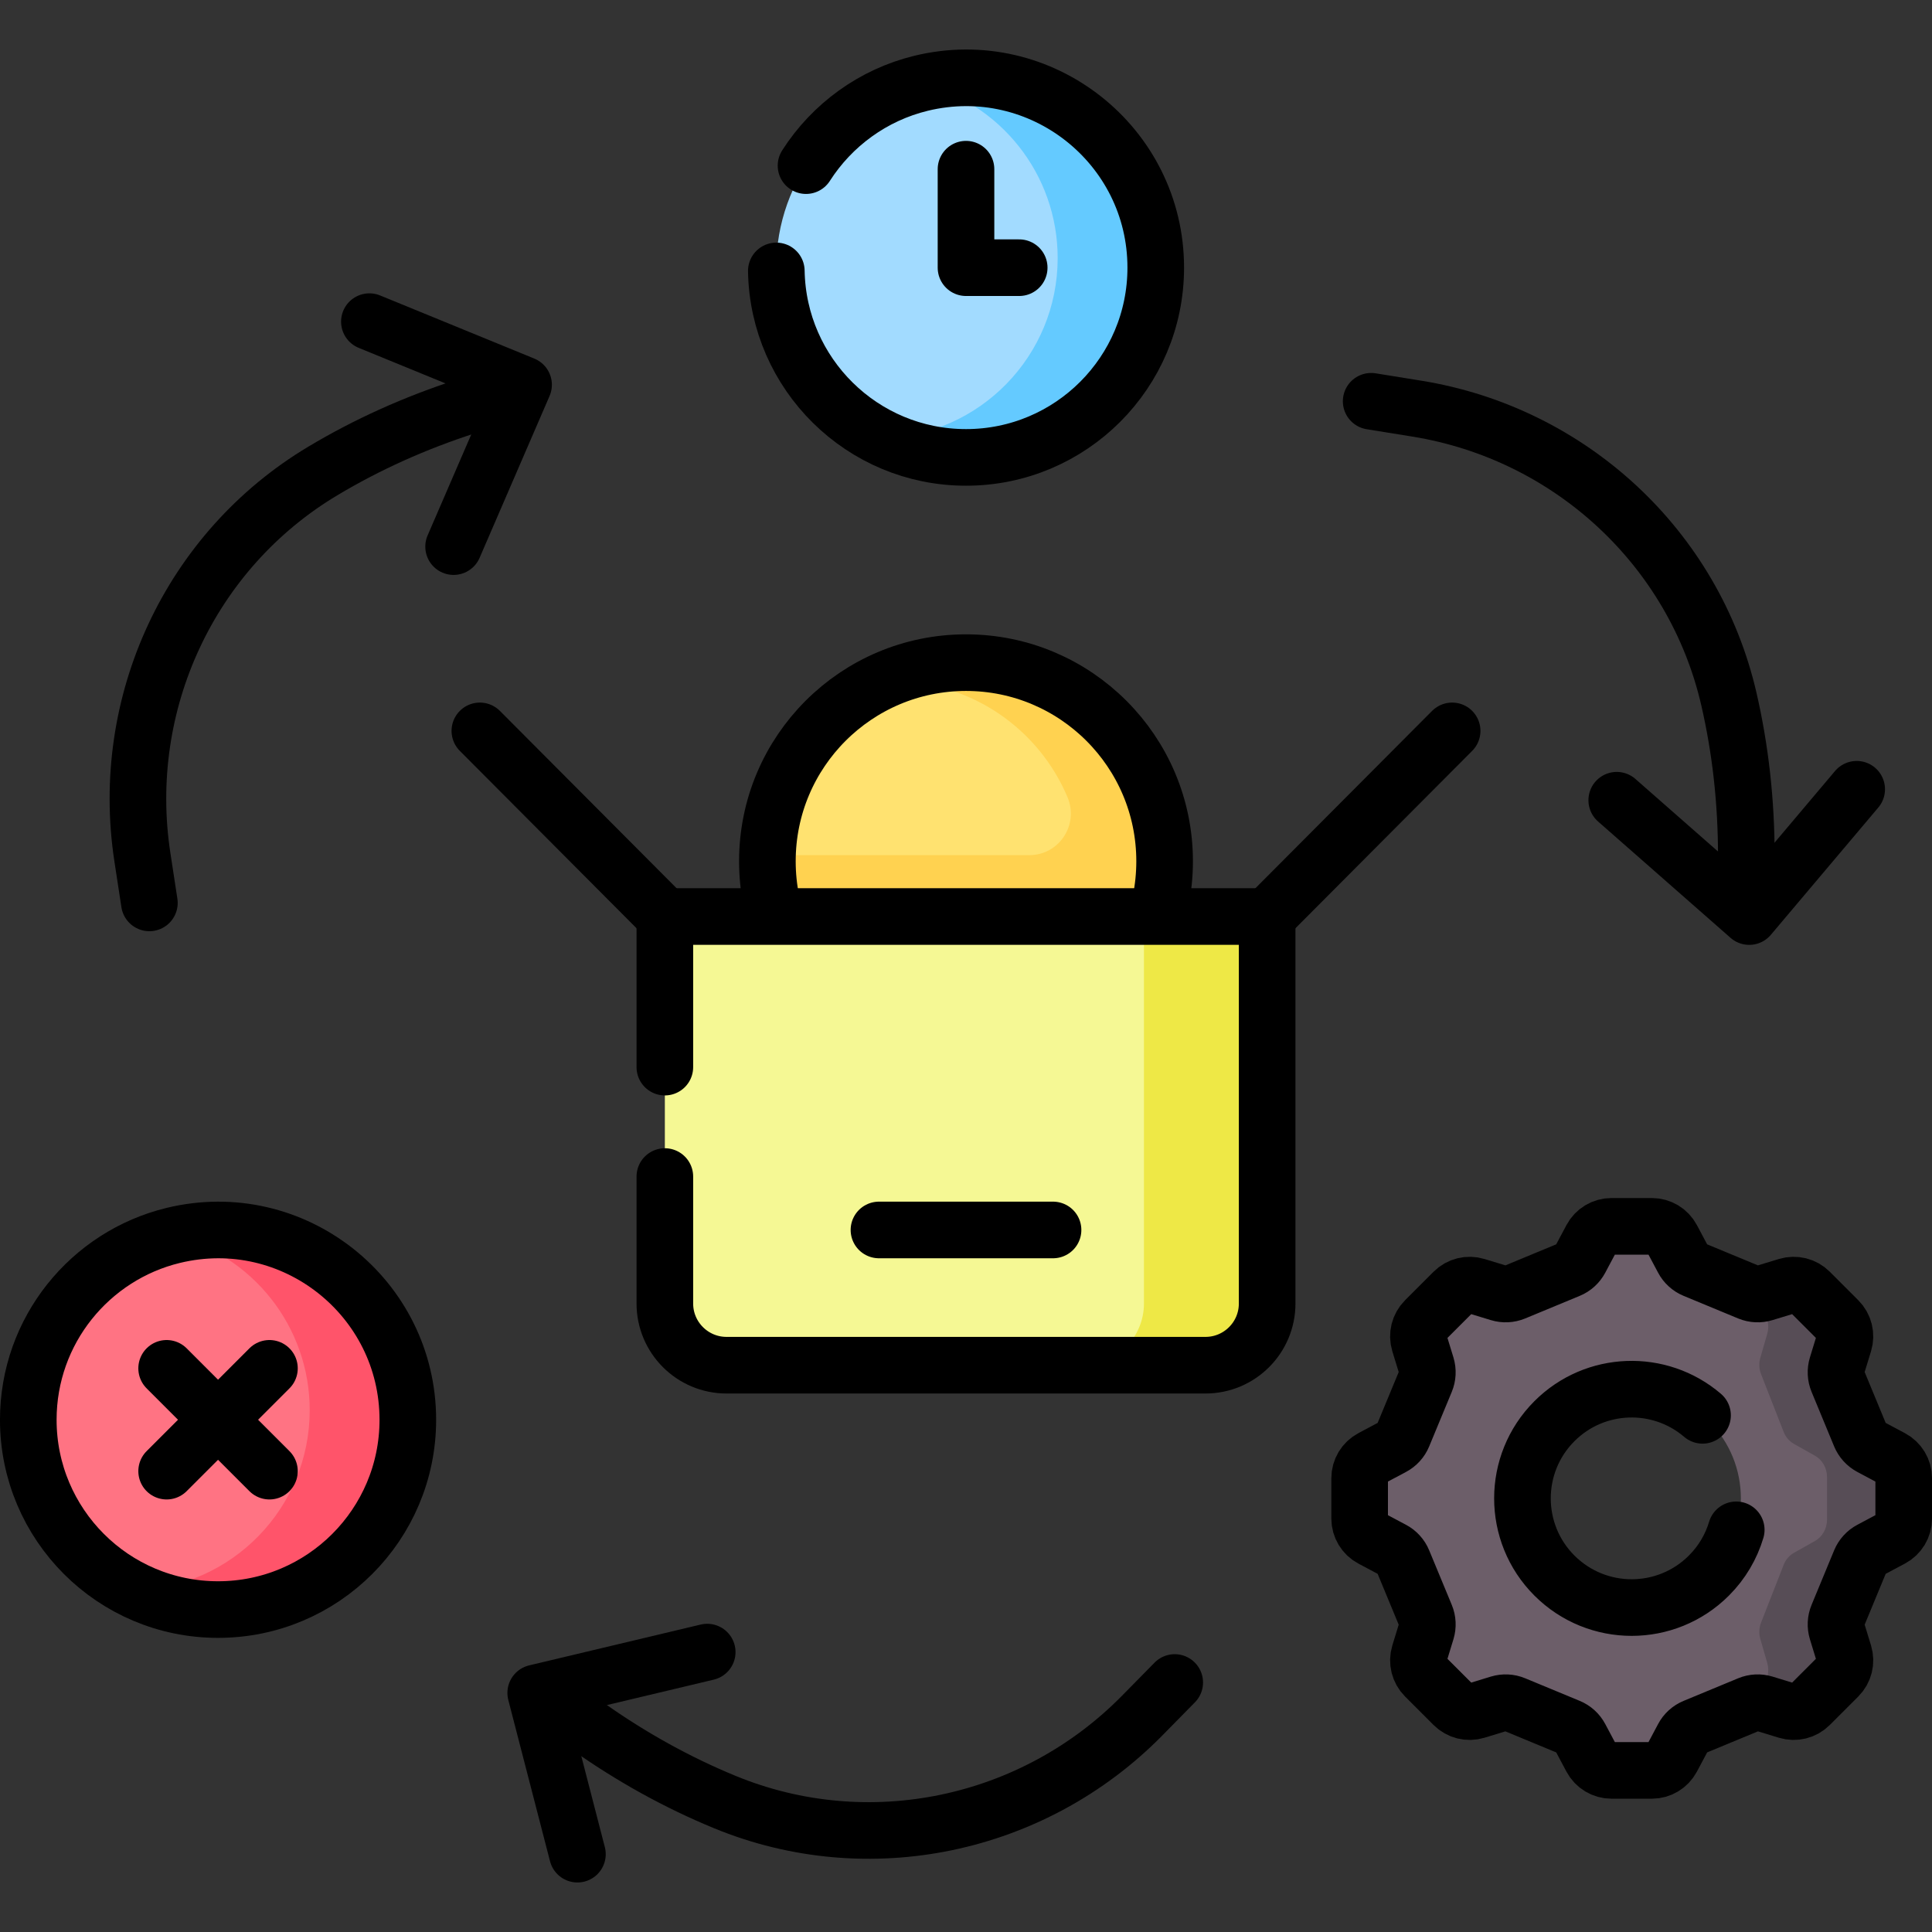
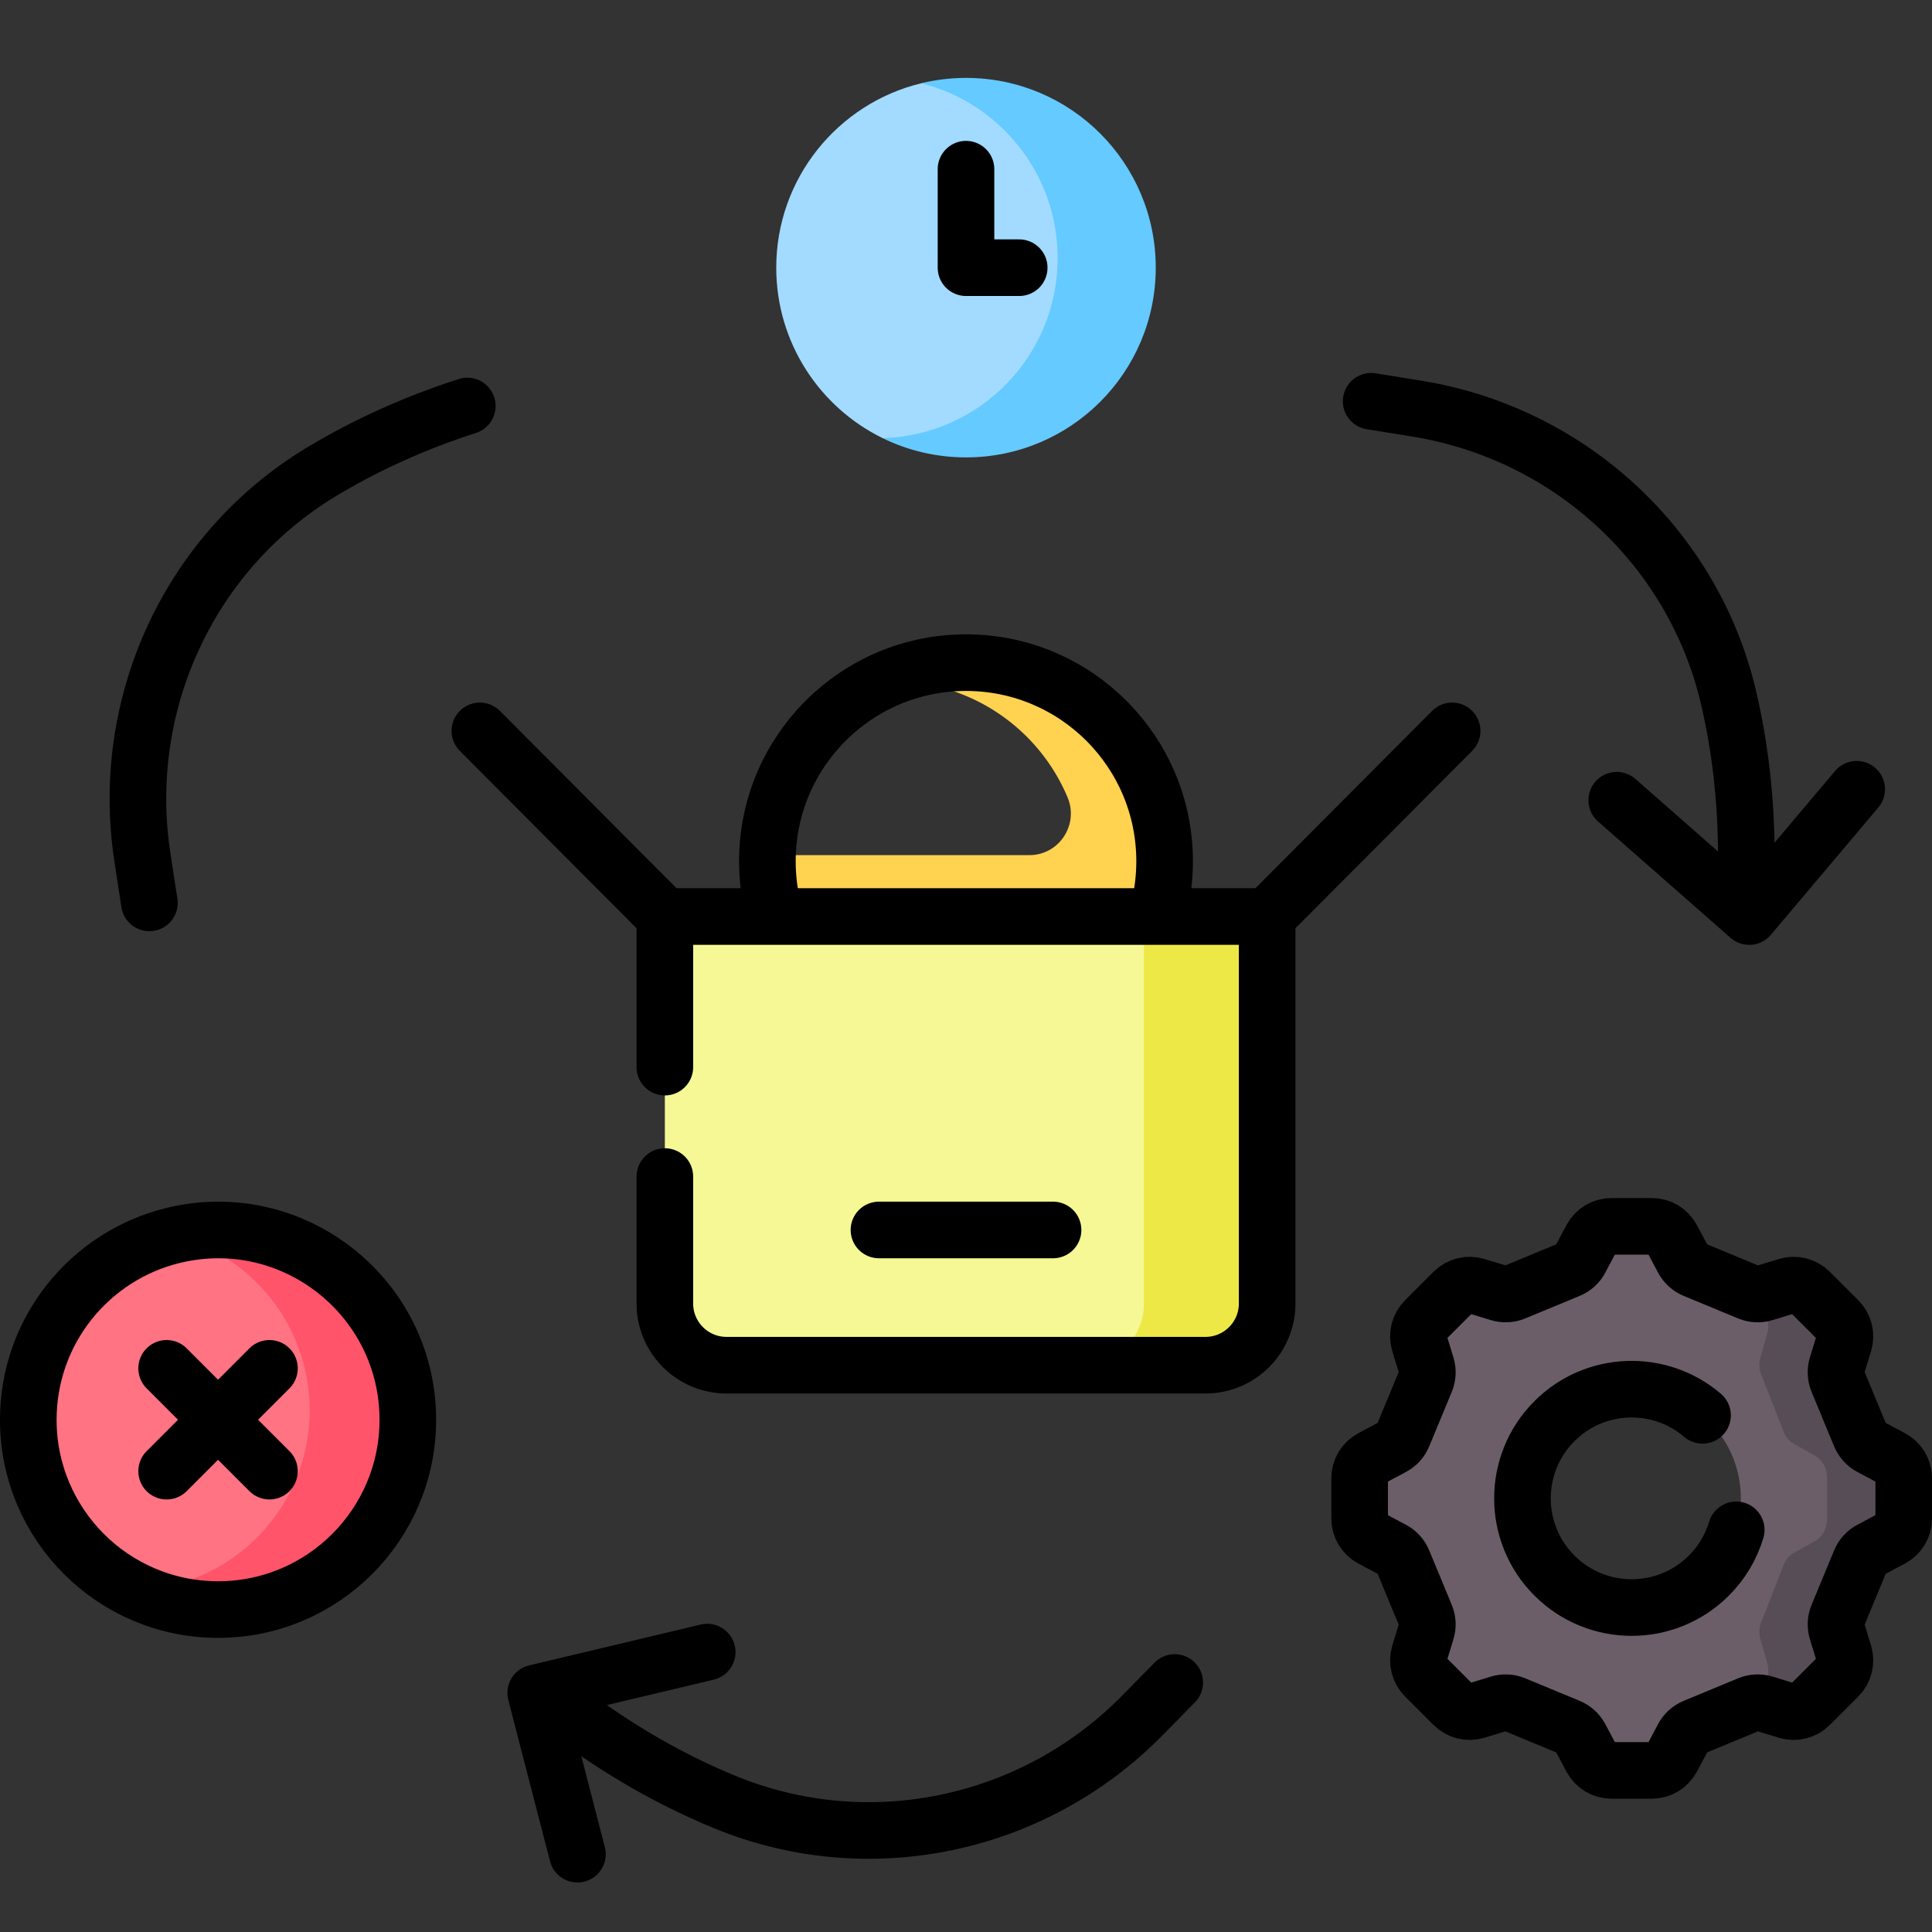
<svg xmlns="http://www.w3.org/2000/svg" width="56" height="56" viewBox="0 0 56 56" fill="none">
  <rect x="0" y="0" width="56" height="56" fill="#333333" stroke="none" />
-   <path d="M22.248 24.786L23.619 25.293H30.826L32.469 24.353L31.91 21.825L29.471 19.964L26.852 19.477L25.536 19.76C23.64 20.659 22.315 22.564 22.248 24.786Z" fill="#FFE270" />
  <path d="M28.323 19.216C27.322 19.161 26.374 19.363 25.536 19.76C25.651 19.753 25.768 19.748 25.885 19.748C28.162 19.748 30.114 21.136 30.944 23.111C31.278 23.907 30.698 24.787 29.835 24.787H22.248C22.246 24.846 22.243 24.904 22.243 24.964C22.243 27.778 24.262 30.118 26.93 30.62C30.512 31.293 33.784 28.529 33.757 24.919C33.734 21.902 31.336 19.381 28.323 19.216Z" fill="#FFD250" />
  <path d="M28 30.721C31.179 30.721 33.757 28.143 33.757 24.964C33.757 21.785 31.179 19.207 28 19.207C24.821 19.207 22.243 21.785 22.243 24.964C22.243 28.143 24.821 30.721 28 30.721Z" stroke="black" stroke-width="1.641" stroke-miterlimit="10" stroke-linecap="round" stroke-linejoin="round" />
  <path d="M13.909 21.185L19.271 26.567" stroke="black" stroke-width="1.641" stroke-miterlimit="10" stroke-linecap="round" stroke-linejoin="round" />
  <path d="M42.091 21.185L36.729 26.567" stroke="black" stroke-width="1.641" stroke-miterlimit="10" stroke-linecap="round" stroke-linejoin="round" />
  <path d="M34.941 39.571H21.059C20.072 39.571 19.271 38.77 19.271 37.783V26.566H36.729V37.783C36.729 38.77 35.929 39.571 34.941 39.571Z" fill="#F5F894" />
  <path d="M33.158 26.566V37.783C33.158 38.77 32.358 39.571 31.371 39.571H34.941C35.928 39.571 36.729 38.77 36.729 37.783V26.566H33.158Z" fill="#EEE846" />
  <path d="M19.271 34.103V37.783C19.271 38.77 20.072 39.571 21.059 39.571H34.941C35.929 39.571 36.729 38.77 36.729 37.783V26.566H19.271V30.931" stroke="black" stroke-width="1.641" stroke-miterlimit="10" stroke-linecap="round" stroke-linejoin="round" />
  <path d="M25.477 35.651H30.523" stroke="black" stroke-width="1.641" stroke-miterlimit="10" stroke-linecap="round" stroke-linejoin="round" />
  <path d="M25.584 12.7L26.949 12.913L29.542 12.384L31.603 10.746L32 8.283L31.35 5.217L30.076 3.269L28.248 2.414H26.701C24.291 2.998 22.5 5.168 22.5 7.759C22.5 9.929 23.758 11.806 25.584 12.7Z" fill="#A2DBFF" />
  <path d="M28 2.258C27.552 2.258 27.118 2.313 26.701 2.413C28.973 2.98 30.657 5.033 30.657 7.481C30.657 10.315 28.399 12.62 25.584 12.7C26.314 13.057 27.133 13.258 28 13.258C31.038 13.258 33.5 10.796 33.5 7.758C33.5 4.72 31.038 2.258 28 2.258Z" fill="#64CAFF" />
  <path d="M3.905 46.095L5.27 46.307L7.863 45.778L9.923 44.14L10.32 41.678L9.671 38.611L8.396 36.663L6.568 35.809H5.022C2.611 36.392 0.82 38.563 0.82 41.153C0.82 43.324 2.078 45.2 3.905 46.095Z" fill="#FF7383" />
  <path d="M6.32 35.653C5.873 35.653 5.438 35.708 5.022 35.809C7.294 36.375 8.977 38.429 8.977 40.876C8.977 43.71 6.72 46.016 3.905 46.096C4.634 46.453 5.454 46.654 6.32 46.654C9.358 46.654 11.82 44.191 11.82 41.154C11.82 38.116 9.358 35.653 6.32 35.653Z" fill="#FF546A" />
  <path d="M5.022 35.809C2.611 36.393 0.82 38.563 0.82 41.154C0.82 44.19 3.284 46.654 6.32 46.654C9.358 46.654 11.821 44.191 11.821 41.154C11.821 37.604 8.498 34.967 5.022 35.809Z" stroke="black" stroke-width="1.641" stroke-miterlimit="10" stroke-linecap="round" stroke-linejoin="round" />
  <path d="M28 4.904V7.759H29.542" stroke="black" stroke-width="1.641" stroke-miterlimit="10" stroke-linecap="round" stroke-linejoin="round" />
  <path d="M50.514 49.478L50.636 49.396L50.997 49.215L51.798 48.84L51.786 47.359L52.847 45.866L53.953 43.591L52.954 41.784L52.484 39.689L51.664 38.24L50.666 37.477L50.514 37.383L49.114 36.803C48.973 36.745 48.856 36.639 48.785 36.504L48.461 35.895C48.347 35.68 48.123 35.546 47.88 35.546H46.71C46.467 35.546 46.243 35.68 46.129 35.895L45.805 36.504C45.733 36.639 45.617 36.745 45.476 36.803L43.895 37.458C43.754 37.516 43.597 37.524 43.451 37.479L42.791 37.278C42.558 37.207 42.305 37.27 42.133 37.442L41.306 38.269C41.134 38.441 41.071 38.694 41.142 38.927L41.344 39.586C41.388 39.732 41.381 39.89 41.322 40.031L40.667 41.612C40.609 41.753 40.503 41.869 40.368 41.941L39.759 42.265C39.544 42.379 39.41 42.603 39.41 42.846V44.016C39.41 44.259 39.544 44.483 39.759 44.597L40.368 44.921C40.503 44.992 40.609 45.109 40.667 45.25L41.322 46.831C41.381 46.972 41.388 47.129 41.344 47.275L41.142 47.935C41.071 48.168 41.134 48.421 41.306 48.593L42.133 49.42C42.305 49.592 42.558 49.655 42.791 49.584L43.451 49.382C43.597 49.338 43.754 49.345 43.895 49.404L45.476 50.059C45.617 50.117 45.733 50.223 45.805 50.358L46.129 50.967C46.243 51.181 46.467 51.316 46.71 51.316H47.88C48.123 51.316 48.347 51.181 48.461 50.967L48.785 50.358C48.856 50.223 48.973 50.117 49.114 50.059L50.514 49.478ZM49.533 45.669C48.297 46.905 46.293 46.905 45.056 45.669C43.82 44.433 43.82 42.428 45.056 41.192C46.293 39.956 48.297 39.956 49.533 41.192C50.769 42.428 50.769 44.433 49.533 45.669Z" fill="#6C5E69" />
  <path d="M54.83 42.265L54.222 41.941C54.087 41.869 53.981 41.753 53.922 41.612L53.268 40.031C53.209 39.889 53.202 39.732 53.246 39.586L53.448 38.927C53.519 38.694 53.456 38.441 53.284 38.269L52.457 37.442C52.285 37.27 52.032 37.207 51.799 37.278L51.139 37.479C50.993 37.524 50.836 37.516 50.695 37.458L50.514 37.383L51.061 37.962C51.233 38.144 51.296 38.413 51.225 38.659L51.023 39.358C50.979 39.513 50.986 39.679 51.045 39.829L51.7 41.503C51.758 41.653 51.864 41.776 51.999 41.852L52.608 42.195C52.822 42.316 52.957 42.553 52.957 42.811V44.05C52.957 44.308 52.822 44.545 52.608 44.666L51.999 45.009C51.864 45.085 51.758 45.208 51.7 45.358L51.045 47.033C50.986 47.182 50.979 47.349 51.023 47.504L51.225 48.202C51.296 48.449 51.233 48.717 51.061 48.899L50.514 49.478L50.695 49.403C50.836 49.345 50.993 49.337 51.139 49.382L51.799 49.583C52.032 49.654 52.285 49.591 52.457 49.419L53.284 48.592C53.456 48.42 53.519 48.167 53.448 47.934L53.246 47.275C53.202 47.129 53.209 46.972 53.268 46.831L53.922 45.25C53.981 45.108 54.087 44.992 54.222 44.92L54.83 44.596C55.045 44.482 55.18 44.258 55.18 44.015V42.846C55.18 42.603 55.045 42.379 54.83 42.265Z" fill="#574D56" />
  <path d="M39.744 11.631L41.069 11.845C45.511 12.564 49.106 15.883 50.114 20.268C50.444 21.702 50.619 23.218 50.618 24.826" stroke="black" stroke-width="1.641" stroke-miterlimit="10" stroke-linecap="round" stroke-linejoin="round" />
  <path d="M46.862 23.195L50.702 26.567L53.817 22.877" stroke="black" stroke-width="1.641" stroke-miterlimit="10" stroke-linecap="round" stroke-linejoin="round" />
  <path d="M34.05 48.768L33.109 49.725C29.954 52.933 25.166 53.946 21.006 52.232C19.646 51.672 18.308 50.938 16.997 50.007" stroke="black" stroke-width="1.641" stroke-miterlimit="10" stroke-linecap="round" stroke-linejoin="round" />
  <path d="M20.499 47.887L15.528 49.07L16.737 53.744" stroke="black" stroke-width="1.641" stroke-miterlimit="10" stroke-linecap="round" stroke-linejoin="round" />
  <path d="M4.33 26.171L4.127 24.844C3.446 20.396 5.5 15.955 9.363 13.648C10.626 12.893 12.014 12.261 13.545 11.768" stroke="black" stroke-width="1.641" stroke-miterlimit="10" stroke-linecap="round" stroke-linejoin="round" />
-   <path d="M13.148 15.844L15.176 11.153L10.707 9.323" stroke="black" stroke-width="1.641" stroke-miterlimit="10" stroke-linecap="round" stroke-linejoin="round" />
  <path d="M7.81 39.662L4.83 42.642" stroke="black" stroke-width="1.641" stroke-miterlimit="10" stroke-linecap="round" stroke-linejoin="round" />
  <path d="M7.81 42.642L4.83 39.662" stroke="black" stroke-width="1.641" stroke-miterlimit="10" stroke-linecap="round" stroke-linejoin="round" />
  <path d="M50.326 44.343C50.181 44.828 49.917 45.286 49.533 45.669C48.297 46.905 46.293 46.905 45.056 45.669C43.82 44.433 43.82 42.429 45.056 41.193C46.233 40.016 48.106 39.96 49.349 41.024M54.83 42.265L54.222 41.941C54.087 41.869 53.981 41.753 53.922 41.612L53.268 40.031C53.209 39.889 53.202 39.732 53.246 39.586L53.448 38.927C53.519 38.694 53.456 38.441 53.284 38.269L52.457 37.442C52.285 37.27 52.032 37.207 51.799 37.278L51.139 37.479C50.993 37.524 50.836 37.516 50.695 37.458L49.114 36.803C48.973 36.745 48.856 36.639 48.785 36.504L48.461 35.895C48.347 35.68 48.123 35.546 47.88 35.546H46.71C46.467 35.546 46.243 35.68 46.129 35.895L45.805 36.504C45.733 36.639 45.617 36.745 45.476 36.803L43.895 37.458C43.754 37.516 43.597 37.524 43.451 37.479L42.791 37.278C42.558 37.207 42.305 37.27 42.133 37.442L41.306 38.269C41.134 38.441 41.071 38.694 41.142 38.927L41.344 39.586C41.388 39.732 41.381 39.89 41.322 40.031L40.667 41.612C40.609 41.753 40.503 41.869 40.368 41.941L39.759 42.265C39.544 42.379 39.41 42.603 39.41 42.846V44.016C39.41 44.259 39.544 44.483 39.759 44.597L40.368 44.921C40.503 44.992 40.609 45.109 40.667 45.25L41.322 46.831C41.381 46.972 41.388 47.129 41.344 47.275L41.142 47.935C41.071 48.168 41.134 48.421 41.306 48.593L42.133 49.42C42.305 49.592 42.558 49.655 42.791 49.584L43.451 49.382C43.597 49.338 43.754 49.345 43.895 49.404L45.476 50.059C45.617 50.117 45.733 50.223 45.805 50.358L46.129 50.967C46.243 51.181 46.467 51.316 46.71 51.316H47.88C48.123 51.316 48.347 51.181 48.461 50.967L48.785 50.358C48.856 50.223 48.973 50.117 49.114 50.059L50.695 49.404C50.836 49.345 50.993 49.338 51.139 49.382L51.799 49.584C52.032 49.655 52.285 49.592 52.457 49.42L53.284 48.593C53.456 48.421 53.519 48.168 53.448 47.935L53.246 47.275C53.202 47.129 53.209 46.972 53.268 46.831L53.922 45.25C53.981 45.109 54.087 44.992 54.222 44.921L54.83 44.597C55.045 44.483 55.18 44.259 55.18 44.016V42.846C55.18 42.603 55.045 42.379 54.83 42.265Z" stroke="black" stroke-width="1.641" stroke-miterlimit="10" stroke-linecap="round" stroke-linejoin="round" />
-   <path d="M22.502 7.853C22.553 10.845 24.996 13.258 28 13.258C31.038 13.258 33.5 10.796 33.5 7.758C33.5 4.209 30.177 1.572 26.701 2.413C25.304 2.752 24.116 3.624 23.363 4.801" stroke="black" stroke-width="1.641" stroke-miterlimit="10" stroke-linecap="round" stroke-linejoin="round" />
</svg>